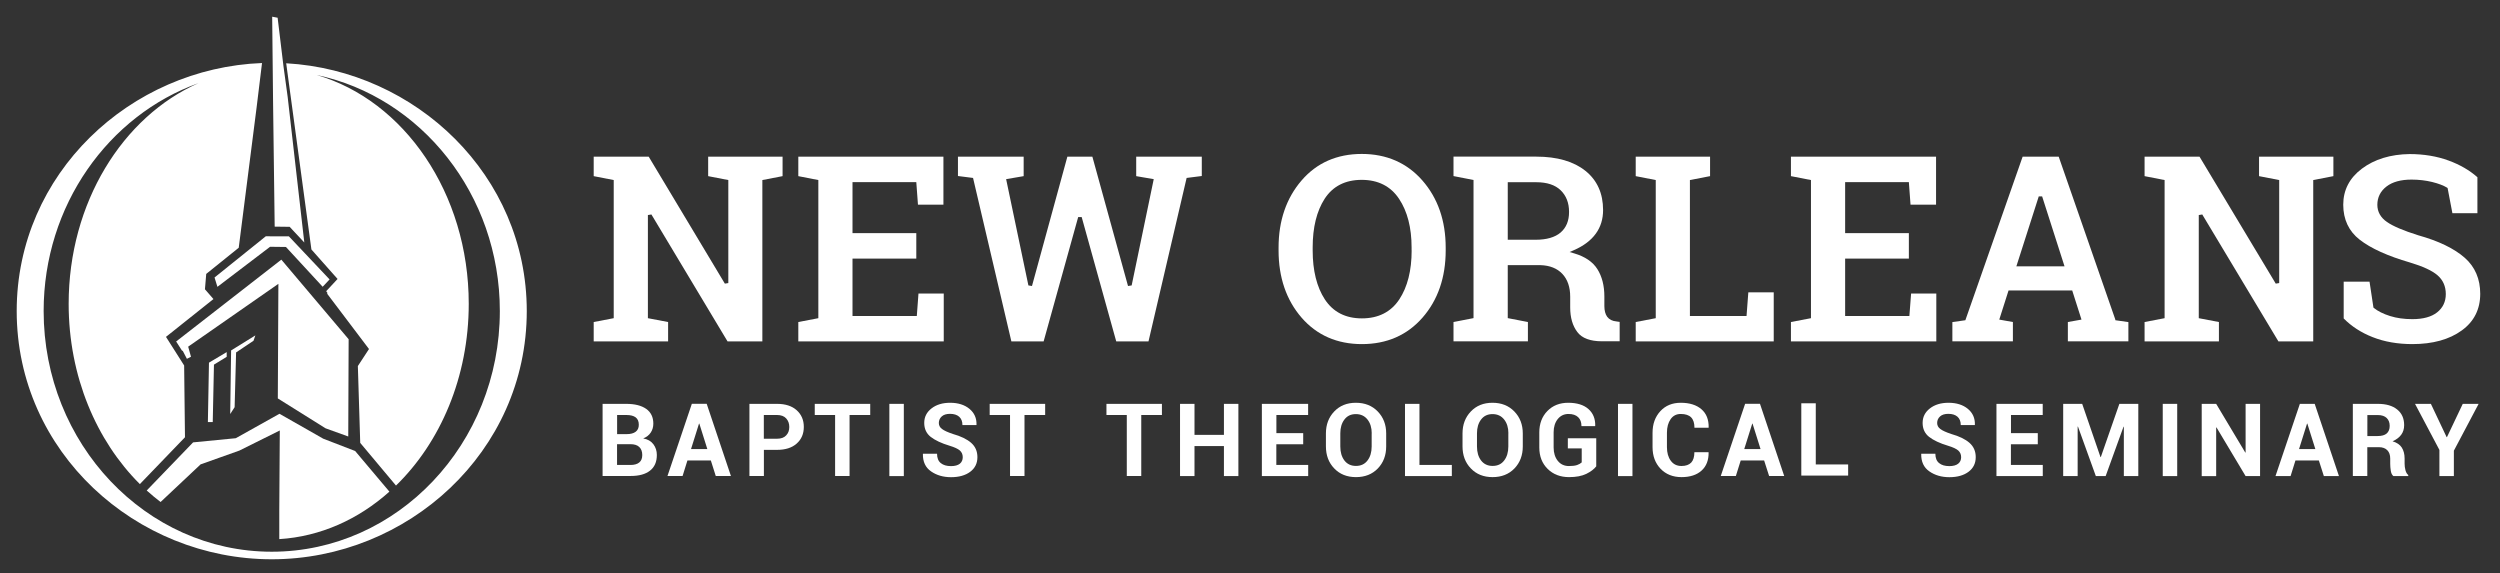
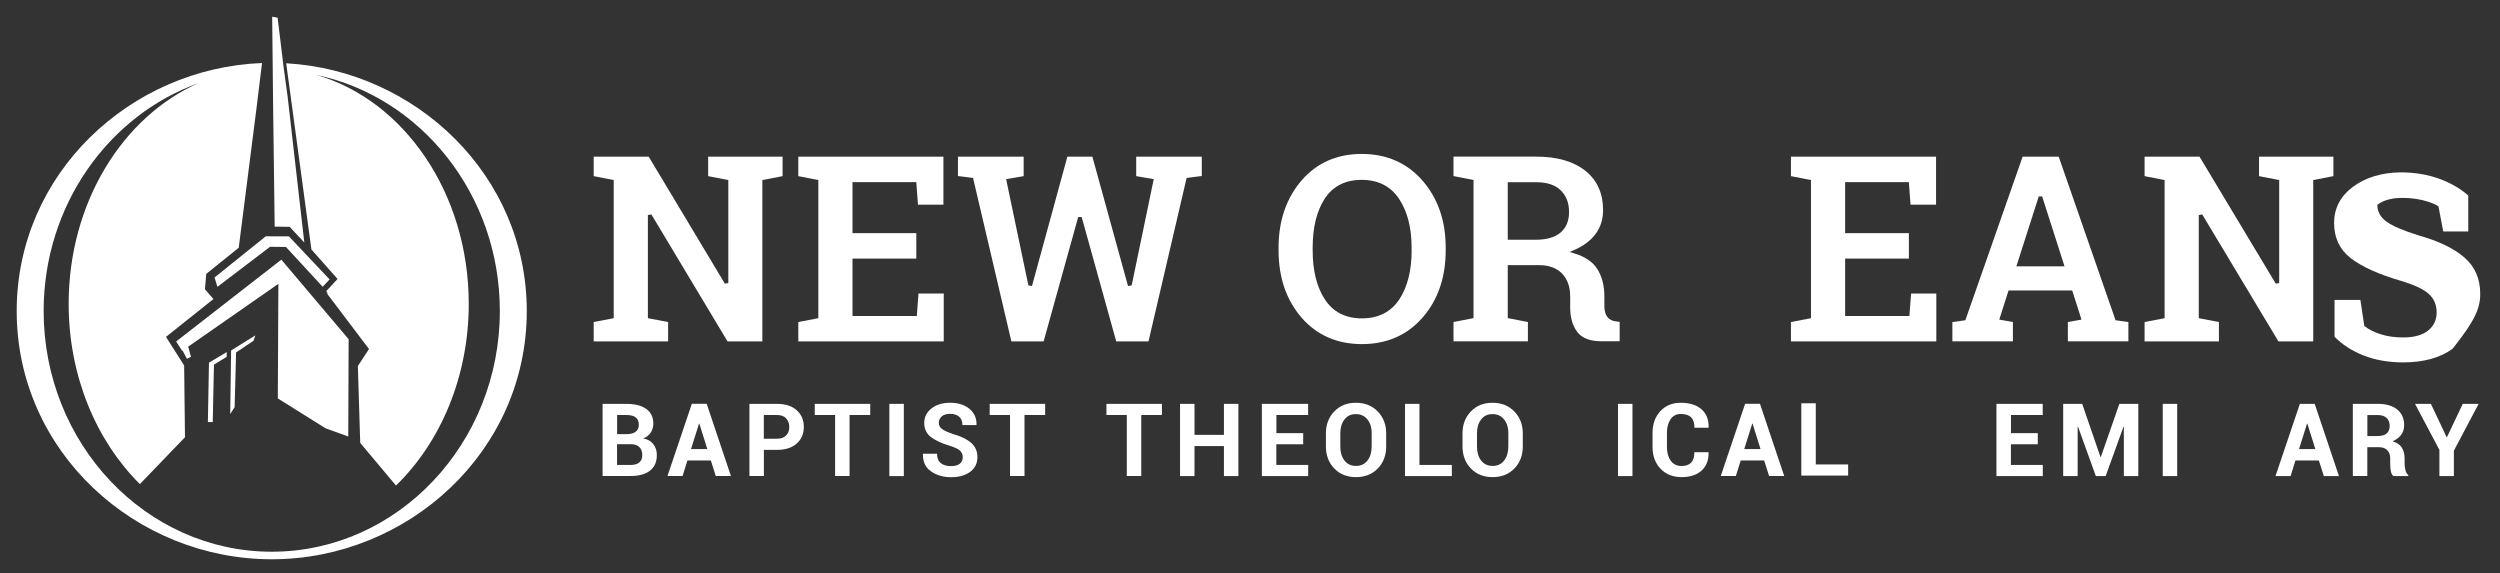
<svg xmlns="http://www.w3.org/2000/svg" version="1.1" id="Layer_1" x="0px" y="0px" viewBox="0 0 390.73 89.56" style="enable-background:new 0 0 390.73 89.56;" xml:space="preserve">
  <rect x="0" y="0" width="390.73" height="89.56" fill="#333333" stroke="none" />
  <style type="text/css">
	.st0{fill:#FFFFFF;}
</style>
  <g>
    <polygon class="st0" points="35.43,55.77 35.43,55.03 32.66,56.68 32.49,65.97 33.25,65.97 33.44,56.99  " />
-     <path class="st0" d="M43.65,84.26c6.45-0.4,12.38-3.1,17.21-7.42l-4.52-5.36l-0.83-0.99l-2.85-1.1l-2.15-0.83l-1.82-1.04   l-5.01-2.85l-6.83,3.82l-6.67,0.65l-7.25,7.52c0.7,0.63,1.42,1.23,2.17,1.8l6.25-5.88l6.07-2.16l6.31-3.14l-0.08,12.53L43.65,84.26   z" />
    <polygon class="st0" points="39.62,53.26 39.91,52.42 36.12,54.77 35.98,64.71 36.67,63.64 36.9,55.08  " />
    <polygon class="st0" points="33.98,44.83 42.21,38.57 44.69,38.6 50.43,44.82 51.51,43.67 45.15,36.94 41.54,36.93 33.53,43.37     " />
    <polygon class="st0" points="27.53,53.37 28.47,54.84 28.54,54.79 29.21,56.08 29.85,55.76 29.41,54.18 43.51,44.36 43.42,62.27    50.88,66.94 54.43,68.22 54.49,53.02 43.97,40.58  " />
    <path class="st0" d="M44.73,9.89l3.94,29.1l4.09,4.61l-0.27,0.29l-1.51,1.62l0.21,0.29l-0.07,0.09l6.55,8.66l-1.74,2.66l0.37,12.01   l5.59,6.67c6.94-6.75,11.37-16.97,11.37-28.41c0-17.3-10.13-31.81-23.78-35.76c16.31,3.44,28.64,18.67,28.64,36.89   c0,20.74-15.99,37.62-35.65,37.62c-19.66,0-35.65-16.88-35.65-37.62c0-16.52,10.15-30.58,24.21-35.62   c-11.86,5.23-20.3,18.7-20.3,34.5c0,11.3,4.33,21.41,11.13,28.17l7.05-7.32l-0.13-11.22l-2.33-3.67l-0.51-0.8l7.42-5.91l-1.33-1.53   l0.2-2.4l5.08-4.09l2.8-21.98l0.84-6.89C20.38,10.64,2.61,27.11,2.61,48.62c0,22.04,18.65,38.79,39.86,38.79   c21.2,0,39.86-16.76,39.86-38.79C82.33,27.37,64.98,11.03,44.73,9.89z" />
    <polygon class="st0" points="42.68,16.06 42.68,16.06 42.93,35.42 45.27,35.45 47.56,37.9 44.96,15.15 44.31,10.39 43.39,2.77    42.54,2.61 42.68,16.06  " />
  </g>
  <g>
    <polygon class="st0" points="113.83,44.24 113.29,44.33 101.39,24.49 92.79,24.49 92.79,27.53 95.92,28.14 95.92,49.73    92.79,50.33 92.79,53.36 104.42,53.36 104.42,50.33 101.26,49.73 101.26,33.61 101.81,33.52 113.71,53.36 119.15,53.36    119.15,28.14 122.31,27.53 122.31,24.49 110.68,24.49 110.68,27.53 113.83,28.14  " />
    <polygon class="st0" points="133.24,49.39 133.24,40.42 143.21,40.42 143.21,36.44 133.24,36.44 133.24,28.47 143.21,28.47    143.47,31.99 147.45,31.99 147.45,24.49 124.77,24.49 124.77,27.53 127.9,28.14 127.9,49.73 124.77,50.33 124.77,53.36    147.5,53.36 147.5,45.88 143.55,45.88 143.29,49.39  " />
    <polygon class="st0" points="176.87,44.61 176.3,44.7 170.73,24.49 166.82,24.49 161.29,44.7 160.73,44.61 157.25,28 159.99,27.53    159.99,24.49 149.72,24.49 149.72,27.51 152.08,27.81 158.07,53.36 163.11,53.36 168.51,33.93 169.06,33.93 174.46,53.36    179.5,53.36 185.46,27.81 187.83,27.51 187.83,24.49 177.58,24.49 177.58,27.53 180.32,28  " />
    <path class="st0" d="M212.83,24.06c-3.87,0-7.04,1.39-9.41,4.15c-2.38,2.76-3.59,6.29-3.59,10.49v0.44c0,4.22,1.21,7.76,3.6,10.51   c2.38,2.74,5.55,4.13,9.42,4.13c3.89,0,7.07-1.39,9.47-4.13c2.41-2.75,3.63-6.29,3.63-10.51V38.7c0-4.2-1.22-7.72-3.64-10.49   C219.9,25.46,216.72,24.06,212.83,24.06z M220.63,39.14c0,3.14-0.65,5.71-1.93,7.65c-1.3,1.97-3.27,2.97-5.85,2.97   c-2.56,0-4.5-1-5.79-2.97c-1.26-1.93-1.9-4.5-1.9-7.64v-0.49c0-3.11,0.63-5.67,1.87-7.59c1.27-1.96,3.22-2.96,5.79-2.96   c2.57,0,4.54,1,5.85,2.98c1.29,1.94,1.95,4.49,1.95,7.58V39.14z" />
    <path class="st0" d="M251.19,49.51c-0.29-0.4-0.44-0.97-0.44-1.67v-1.5c0-1.7-0.37-3.14-1.1-4.29c-0.72-1.13-1.93-1.95-3.59-2.44   l-0.74-0.22l0.71-0.31c1.48-0.65,2.62-1.51,3.38-2.56c0.76-1.04,1.14-2.28,1.14-3.69c0-2.59-0.92-4.65-2.75-6.12   c-1.84-1.48-4.43-2.23-7.69-2.23h-12.94v3.04l3.13,0.61v21.59l-3.13,0.61v3.02h11.63v-3.02l-3.15-0.61v-8.28h5.11   c1.47,0.04,2.62,0.51,3.43,1.37c0.81,0.87,1.22,2.06,1.22,3.56v1.68c0,1.58,0.37,2.87,1.12,3.85c0.72,0.96,2.01,1.44,3.84,1.44   h2.77v-3.03l-0.49-0.07C251.99,50.18,251.5,49.93,251.19,49.51z M243.9,36.35c-0.87,0.74-2.18,1.12-3.88,1.12h-4.37v-8.99h4.47   c1.66,0,2.94,0.42,3.8,1.26c0.87,0.84,1.31,1.97,1.31,3.37C245.24,34.5,244.79,35.59,243.9,36.35z" />
-     <polygon class="st0" points="264.12,49.39 264.12,28.14 267.27,27.53 267.27,24.49 255.65,24.49 255.65,27.53 258.78,28.14    258.78,49.73 255.65,50.33 255.65,53.36 277.22,53.36 277.22,45.69 273.25,45.69 272.97,49.39  " />
    <polygon class="st0" points="288.38,49.39 288.38,40.42 298.34,40.42 298.34,36.44 288.38,36.44 288.38,28.47 298.34,28.47    298.6,31.99 302.59,31.99 302.59,24.49 279.91,24.49 279.91,27.53 283.04,28.14 283.04,49.73 279.91,50.33 279.91,53.36    302.63,53.36 302.63,45.88 298.69,45.88 298.42,49.39  " />
    <path class="st0" d="M330.59,49.89l-8.83-25.4h-5.64l-8.95,25.56l-2.03,0.29v3.01h9.46v-3.02l-2.13-0.38l1.45-4.55h9.95l1.45,4.55   l-2.13,0.38v3.02h9.46v-3.01l-2.03-0.29L330.59,49.89z M315.14,41.63l3.5-10.93h0.53l3.5,10.93H315.14z" />
    <polygon class="st0" points="356.22,44.24 355.68,44.33 355.58,44.16 343.77,24.49 335.18,24.49 335.18,27.53 338.31,28.14    338.31,49.73 335.18,50.33 335.18,53.36 346.8,53.36 346.8,50.33 343.65,49.73 343.65,33.61 344.2,33.52 344.29,33.68 356.1,53.36    361.54,53.36 361.54,28.14 364.69,27.53 364.69,24.49 353.07,24.49 353.07,27.53 356.22,28.14  " />
-     <path class="st0" d="M387.64,45.92c0-2.32-0.81-4.21-2.42-5.63c-1.64-1.45-4.09-2.63-7.28-3.52c-2.32-0.73-3.91-1.41-4.87-2.07   c-1-0.69-1.51-1.6-1.51-2.69c0-1.16,0.48-2.13,1.43-2.86c0.93-0.72,2.25-1.08,3.92-1.08c1.12,0,2.2,0.13,3.2,0.37   c1.01,0.25,1.79,0.55,2.33,0.88l0.1,0.07l0.75,3.93h3.91v-5.62c-1.22-1.08-2.73-1.96-4.51-2.61c-1.82-0.67-3.87-1.01-6.09-1.01   c-2.98,0.04-5.49,0.81-7.45,2.28c-1.94,1.45-2.92,3.35-2.92,5.63c0,2.31,0.87,4.15,2.58,5.48c1.75,1.36,4.39,2.55,7.83,3.55   c2.07,0.62,3.48,1.28,4.32,2c0.86,0.74,1.3,1.73,1.3,2.94c0,1.19-0.46,2.16-1.37,2.87c-0.89,0.7-2.19,1.05-3.86,1.05   c-1.28,0-2.45-0.16-3.49-0.49c-1.05-0.33-1.89-0.75-2.51-1.25l-0.08-0.07l-0.61-4.05h-4.04v5.75c1.21,1.23,2.73,2.22,4.52,2.92   c1.84,0.73,3.93,1.09,6.21,1.09c3.19,0,5.78-0.72,7.72-2.13C386.68,50.26,387.64,48.33,387.64,45.92z" />
+     <path class="st0" d="M387.64,45.92c0-2.32-0.81-4.21-2.42-5.63c-1.64-1.45-4.09-2.63-7.28-3.52c-2.32-0.73-3.91-1.41-4.87-2.07   c-1-0.69-1.51-1.6-1.51-2.69c0.93-0.72,2.25-1.08,3.92-1.08c1.12,0,2.2,0.13,3.2,0.37   c1.01,0.25,1.79,0.55,2.33,0.88l0.1,0.07l0.75,3.93h3.91v-5.62c-1.22-1.08-2.73-1.96-4.51-2.61c-1.82-0.67-3.87-1.01-6.09-1.01   c-2.98,0.04-5.49,0.81-7.45,2.28c-1.94,1.45-2.92,3.35-2.92,5.63c0,2.31,0.87,4.15,2.58,5.48c1.75,1.36,4.39,2.55,7.83,3.55   c2.07,0.62,3.48,1.28,4.32,2c0.86,0.74,1.3,1.73,1.3,2.94c0,1.19-0.46,2.16-1.37,2.87c-0.89,0.7-2.19,1.05-3.86,1.05   c-1.28,0-2.45-0.16-3.49-0.49c-1.05-0.33-1.89-0.75-2.51-1.25l-0.08-0.07l-0.61-4.05h-4.04v5.75c1.21,1.23,2.73,2.22,4.52,2.92   c1.84,0.73,3.93,1.09,6.21,1.09c3.19,0,5.78-0.72,7.72-2.13C386.68,50.26,387.64,48.33,387.64,45.92z" />
  </g>
  <g>
    <path class="st0" d="M94.18,74.41V63.12h3.7c1.33,0,2.36,0.26,3.11,0.78c0.74,0.52,1.12,1.29,1.12,2.31c0,0.52-0.13,0.98-0.4,1.39   c-0.27,0.41-0.66,0.72-1.18,0.92c0.7,0.13,1.23,0.43,1.59,0.91c0.36,0.48,0.54,1.04,0.54,1.68c0,1.08-0.36,1.9-1.07,2.45   c-0.71,0.56-1.72,0.83-3.03,0.83H94.18z M96.44,67.85h1.51c0.6,0,1.07-0.12,1.4-0.37c0.33-0.25,0.49-0.61,0.49-1.09   c0-0.52-0.16-0.91-0.49-1.16c-0.33-0.25-0.82-0.37-1.47-0.37h-1.43V67.85z M96.44,69.41v3.26h2.1c0.6,0,1.06-0.13,1.37-0.39   c0.32-0.26,0.47-0.65,0.47-1.16c0-0.55-0.16-0.97-0.47-1.26c-0.31-0.3-0.78-0.44-1.4-0.44H96.44z" />
    <path class="st0" d="M111.1,71.97h-3.66l-0.76,2.43h-2.36l3.81-11.29h2.32l3.79,11.29h-2.37L111.1,71.97z M108,70.19h2.55   l-1.25-3.98h-0.05L108,70.19z" />
    <path class="st0" d="M119.39,70.31v4.09h-2.26V63.12h4.32c1.3,0,2.32,0.33,3.06,0.99c0.74,0.66,1.12,1.53,1.12,2.61   s-0.37,1.95-1.12,2.61c-0.74,0.66-1.77,0.98-3.06,0.98H119.39z M119.39,68.57h2.05c0.63,0,1.11-0.17,1.43-0.52   c0.33-0.34,0.49-0.78,0.49-1.31c0-0.54-0.16-0.99-0.49-1.35c-0.32-0.35-0.8-0.53-1.44-0.53h-2.05V68.57z" />
    <path class="st0" d="M136.01,64.86h-3.23v9.54h-2.26v-9.54h-3.18v-1.74h8.67V64.86z" />
    <path class="st0" d="M141.26,74.41H139V63.12h2.26V74.41z" />
    <path class="st0" d="M150.47,71.46c0-0.43-0.15-0.78-0.45-1.05c-0.3-0.26-0.83-0.51-1.59-0.74c-1.3-0.39-2.29-0.86-2.97-1.39   c-0.67-0.53-1.01-1.26-1.01-2.18c0-0.93,0.38-1.68,1.14-2.27c0.76-0.59,1.73-0.88,2.91-0.88c1.25,0,2.26,0.32,3.02,0.95   c0.76,0.63,1.13,1.46,1.1,2.48l-0.01,0.05h-2.19c0-0.56-0.17-1-0.51-1.3c-0.34-0.3-0.82-0.45-1.43-0.45c-0.56,0-0.99,0.13-1.29,0.4   c-0.3,0.27-0.46,0.61-0.46,1.03c0,0.38,0.17,0.7,0.5,0.94c0.33,0.25,0.9,0.51,1.71,0.78c1.24,0.35,2.19,0.81,2.84,1.38   c0.65,0.57,0.98,1.31,0.98,2.24c0,0.97-0.38,1.73-1.13,2.29c-0.75,0.56-1.75,0.84-2.99,0.84c-1.21,0-2.26-0.3-3.13-0.91   c-0.87-0.6-1.29-1.51-1.27-2.71l0.02-0.05h2.19c0,0.67,0.2,1.16,0.59,1.47c0.39,0.32,0.93,0.47,1.6,0.47c0.6,0,1.07-0.13,1.38-0.38   C150.32,72.22,150.47,71.88,150.47,71.46z" />
    <path class="st0" d="M163.35,64.86h-3.23v9.54h-2.26v-9.54h-3.18v-1.74h8.67V64.86z" />
    <path class="st0" d="M181.6,64.86h-3.23v9.54h-2.26v-9.54h-3.18v-1.74h8.67V64.86z" />
    <path class="st0" d="M193.55,74.41h-2.26v-4.69h-4.6v4.69h-2.26V63.12h2.26v4.85h4.6v-4.85h2.26V74.41z" />
    <path class="st0" d="M203.67,69.44h-4.19v3.23h4.98v1.74h-7.24V63.12h7.23v1.74h-4.96v2.84h4.19V69.44z" />
    <path class="st0" d="M216.65,69.78c0,1.39-0.44,2.54-1.31,3.44c-0.87,0.9-2.01,1.35-3.41,1.35c-1.4,0-2.53-0.45-3.4-1.36   c-0.87-0.9-1.3-2.05-1.3-3.44v-2.03c0-1.38,0.43-2.52,1.3-3.43c0.87-0.91,1.99-1.36,3.38-1.36c1.4,0,2.54,0.45,3.42,1.36   c0.88,0.91,1.32,2.05,1.32,3.43V69.78z M214.39,67.73c0-0.88-0.22-1.6-0.66-2.16c-0.44-0.56-1.05-0.85-1.82-0.85   c-0.77,0-1.36,0.28-1.79,0.85c-0.43,0.56-0.64,1.28-0.64,2.16v2.05c0,0.9,0.21,1.62,0.64,2.19c0.43,0.56,1.03,0.85,1.8,0.85   c0.78,0,1.38-0.28,1.81-0.85c0.43-0.56,0.65-1.29,0.65-2.19V67.73z" />
    <path class="st0" d="M221.85,72.67h5.06v1.74h-7.32V63.12h2.26V72.67z" />
    <path class="st0" d="M238,69.78c0,1.39-0.44,2.54-1.31,3.44c-0.87,0.9-2.01,1.35-3.41,1.35c-1.4,0-2.53-0.45-3.4-1.36   c-0.87-0.9-1.3-2.05-1.3-3.44v-2.03c0-1.38,0.43-2.52,1.3-3.43c0.87-0.91,1.99-1.36,3.38-1.36c1.4,0,2.54,0.45,3.42,1.36   c0.88,0.91,1.32,2.05,1.32,3.43V69.78z M235.75,67.73c0-0.88-0.22-1.6-0.66-2.16c-0.44-0.56-1.05-0.85-1.82-0.85   c-0.76,0-1.36,0.28-1.79,0.85c-0.43,0.56-0.64,1.28-0.64,2.16v2.05c0,0.9,0.21,1.62,0.64,2.19c0.43,0.56,1.03,0.85,1.8,0.85   c0.78,0,1.38-0.28,1.81-0.85c0.43-0.56,0.65-1.29,0.65-2.19V67.73z" />
-     <path class="st0" d="M249.5,72.86c-0.35,0.46-0.88,0.86-1.57,1.2c-0.7,0.34-1.6,0.51-2.7,0.51c-1.36,0-2.48-0.43-3.35-1.29   c-0.87-0.86-1.3-1.97-1.3-3.34v-2.36c0-1.36,0.42-2.48,1.26-3.34c0.84-0.86,1.92-1.29,3.25-1.29c1.38,0,2.44,0.33,3.17,0.98   c0.73,0.65,1.09,1.53,1.06,2.62l-0.02,0.05h-2.13c0-0.6-0.17-1.07-0.52-1.4c-0.35-0.33-0.85-0.5-1.51-0.5   c-0.69,0-1.25,0.27-1.68,0.8c-0.42,0.53-0.64,1.22-0.64,2.07v2.37c0,0.85,0.22,1.55,0.65,2.09c0.43,0.54,1.02,0.81,1.74,0.81   c0.54,0,0.96-0.05,1.28-0.16c0.31-0.11,0.55-0.25,0.72-0.41v-2.19h-2.17V68.5h4.44V72.86z" />
    <path class="st0" d="M255.14,74.41h-2.26V63.12h2.26V74.41z" />
    <path class="st0" d="M267.02,70.67l0.02,0.05c0.02,1.2-0.35,2.15-1.1,2.83c-0.75,0.68-1.8,1.02-3.13,1.02   c-1.35,0-2.45-0.44-3.28-1.31c-0.83-0.87-1.25-2-1.25-3.38v-2.24c0-1.38,0.41-2.5,1.22-3.38c0.81-0.88,1.88-1.31,3.19-1.31   c1.38,0,2.45,0.34,3.23,1.01c0.78,0.67,1.15,1.62,1.13,2.84l-0.02,0.05h-2.2c0-0.72-0.17-1.26-0.52-1.62   c-0.35-0.35-0.89-0.53-1.62-0.53c-0.68,0-1.21,0.27-1.59,0.82c-0.38,0.55-0.57,1.25-0.57,2.11v2.26c0,0.87,0.2,1.58,0.6,2.12   c0.4,0.55,0.96,0.82,1.67,0.82c0.68,0,1.18-0.18,1.52-0.53c0.33-0.35,0.5-0.9,0.5-1.63H267.02z" />
    <path class="st0" d="M275.72,71.97h-3.66l-0.76,2.43h-2.36l3.81-11.29h2.32l3.79,11.29h-2.36L275.72,71.97z M272.61,70.19h2.55   l-1.25-3.98h-0.05L272.61,70.19z" />
    <path class="st0" d="M283.79,72.59h5.06v1.74h-7.32V63.03h2.26V72.59z" />
-     <path class="st0" d="M306.51,71.46c0-0.43-0.15-0.78-0.45-1.05c-0.3-0.26-0.83-0.51-1.59-0.74c-1.3-0.39-2.29-0.86-2.97-1.39   c-0.67-0.53-1.01-1.26-1.01-2.18c0-0.93,0.38-1.68,1.14-2.27c0.76-0.59,1.73-0.88,2.91-0.88c1.25,0,2.26,0.32,3.02,0.95   c0.76,0.63,1.13,1.46,1.1,2.48l-0.02,0.05h-2.19c0-0.56-0.17-1-0.51-1.3c-0.34-0.3-0.82-0.45-1.43-0.45c-0.56,0-0.99,0.13-1.29,0.4   c-0.3,0.27-0.46,0.61-0.46,1.03c0,0.38,0.17,0.7,0.5,0.94c0.33,0.25,0.9,0.51,1.71,0.78c1.24,0.35,2.19,0.81,2.84,1.38   c0.65,0.57,0.98,1.31,0.98,2.24c0,0.97-0.38,1.73-1.13,2.29c-0.75,0.56-1.75,0.84-2.99,0.84c-1.21,0-2.26-0.3-3.13-0.91   c-0.87-0.6-1.29-1.51-1.27-2.71l0.02-0.05h2.19c0,0.67,0.2,1.16,0.59,1.47c0.39,0.32,0.92,0.47,1.6,0.47c0.6,0,1.07-0.13,1.38-0.38   C306.36,72.22,306.51,71.88,306.51,71.46z" />
    <path class="st0" d="M318.48,69.44h-4.19v3.23h4.98v1.74h-7.24V63.12h7.23v1.74h-4.96v2.84h4.19V69.44z" />
    <path class="st0" d="M328.29,71.44h0.05l2.9-8.32h2.96v11.29h-2.26V66.7l-0.05-0.01l-2.79,7.71h-1.54l-2.79-7.73l-0.05,0.01v7.72   h-2.26V63.12h2.97L328.29,71.44z" />
    <path class="st0" d="M340.28,74.41h-2.26V63.12h2.26V74.41z" />
-     <path class="st0" d="M353.23,74.41h-2.26l-4.55-7.61l-0.05,0.01v7.61h-2.26V63.12h2.26l4.55,7.61l0.05-0.01v-7.6h2.26V74.41z" />
    <path class="st0" d="M362.42,71.97h-3.66L358,74.41h-2.36l3.81-11.29h2.32l3.79,11.29h-2.36L362.42,71.97z M359.32,70.19h2.55   l-1.25-3.98h-0.05L359.32,70.19z" />
    <path class="st0" d="M369.99,69.89v4.51h-2.26V63.12h3.91c1.29,0,2.29,0.29,3.02,0.88c0.73,0.59,1.09,1.4,1.09,2.45   c0,0.58-0.15,1.08-0.46,1.5c-0.31,0.42-0.76,0.76-1.35,1.02c0.67,0.2,1.15,0.53,1.44,0.98c0.29,0.46,0.44,1.03,0.44,1.71v0.83   c0,0.31,0.04,0.64,0.13,0.99c0.09,0.34,0.23,0.6,0.44,0.76v0.16h-2.33c-0.21-0.17-0.34-0.44-0.4-0.82   c-0.06-0.38-0.09-0.75-0.09-1.11v-0.8c0-0.56-0.15-1-0.46-1.31c-0.31-0.31-0.74-0.47-1.31-0.47H369.99z M369.99,68.15h1.61   c0.64,0,1.11-0.13,1.42-0.4c0.31-0.27,0.47-0.67,0.47-1.19c0-0.52-0.16-0.93-0.47-1.23c-0.31-0.3-0.77-0.46-1.38-0.46h-1.64V68.15z   " />
    <path class="st0" d="M382.39,68.32h0.05l2.47-5.2h2.48l-3.87,7.32v3.97h-2.26v-4.09l-3.81-7.2h2.48L382.39,68.32z" />
  </g>
</svg>